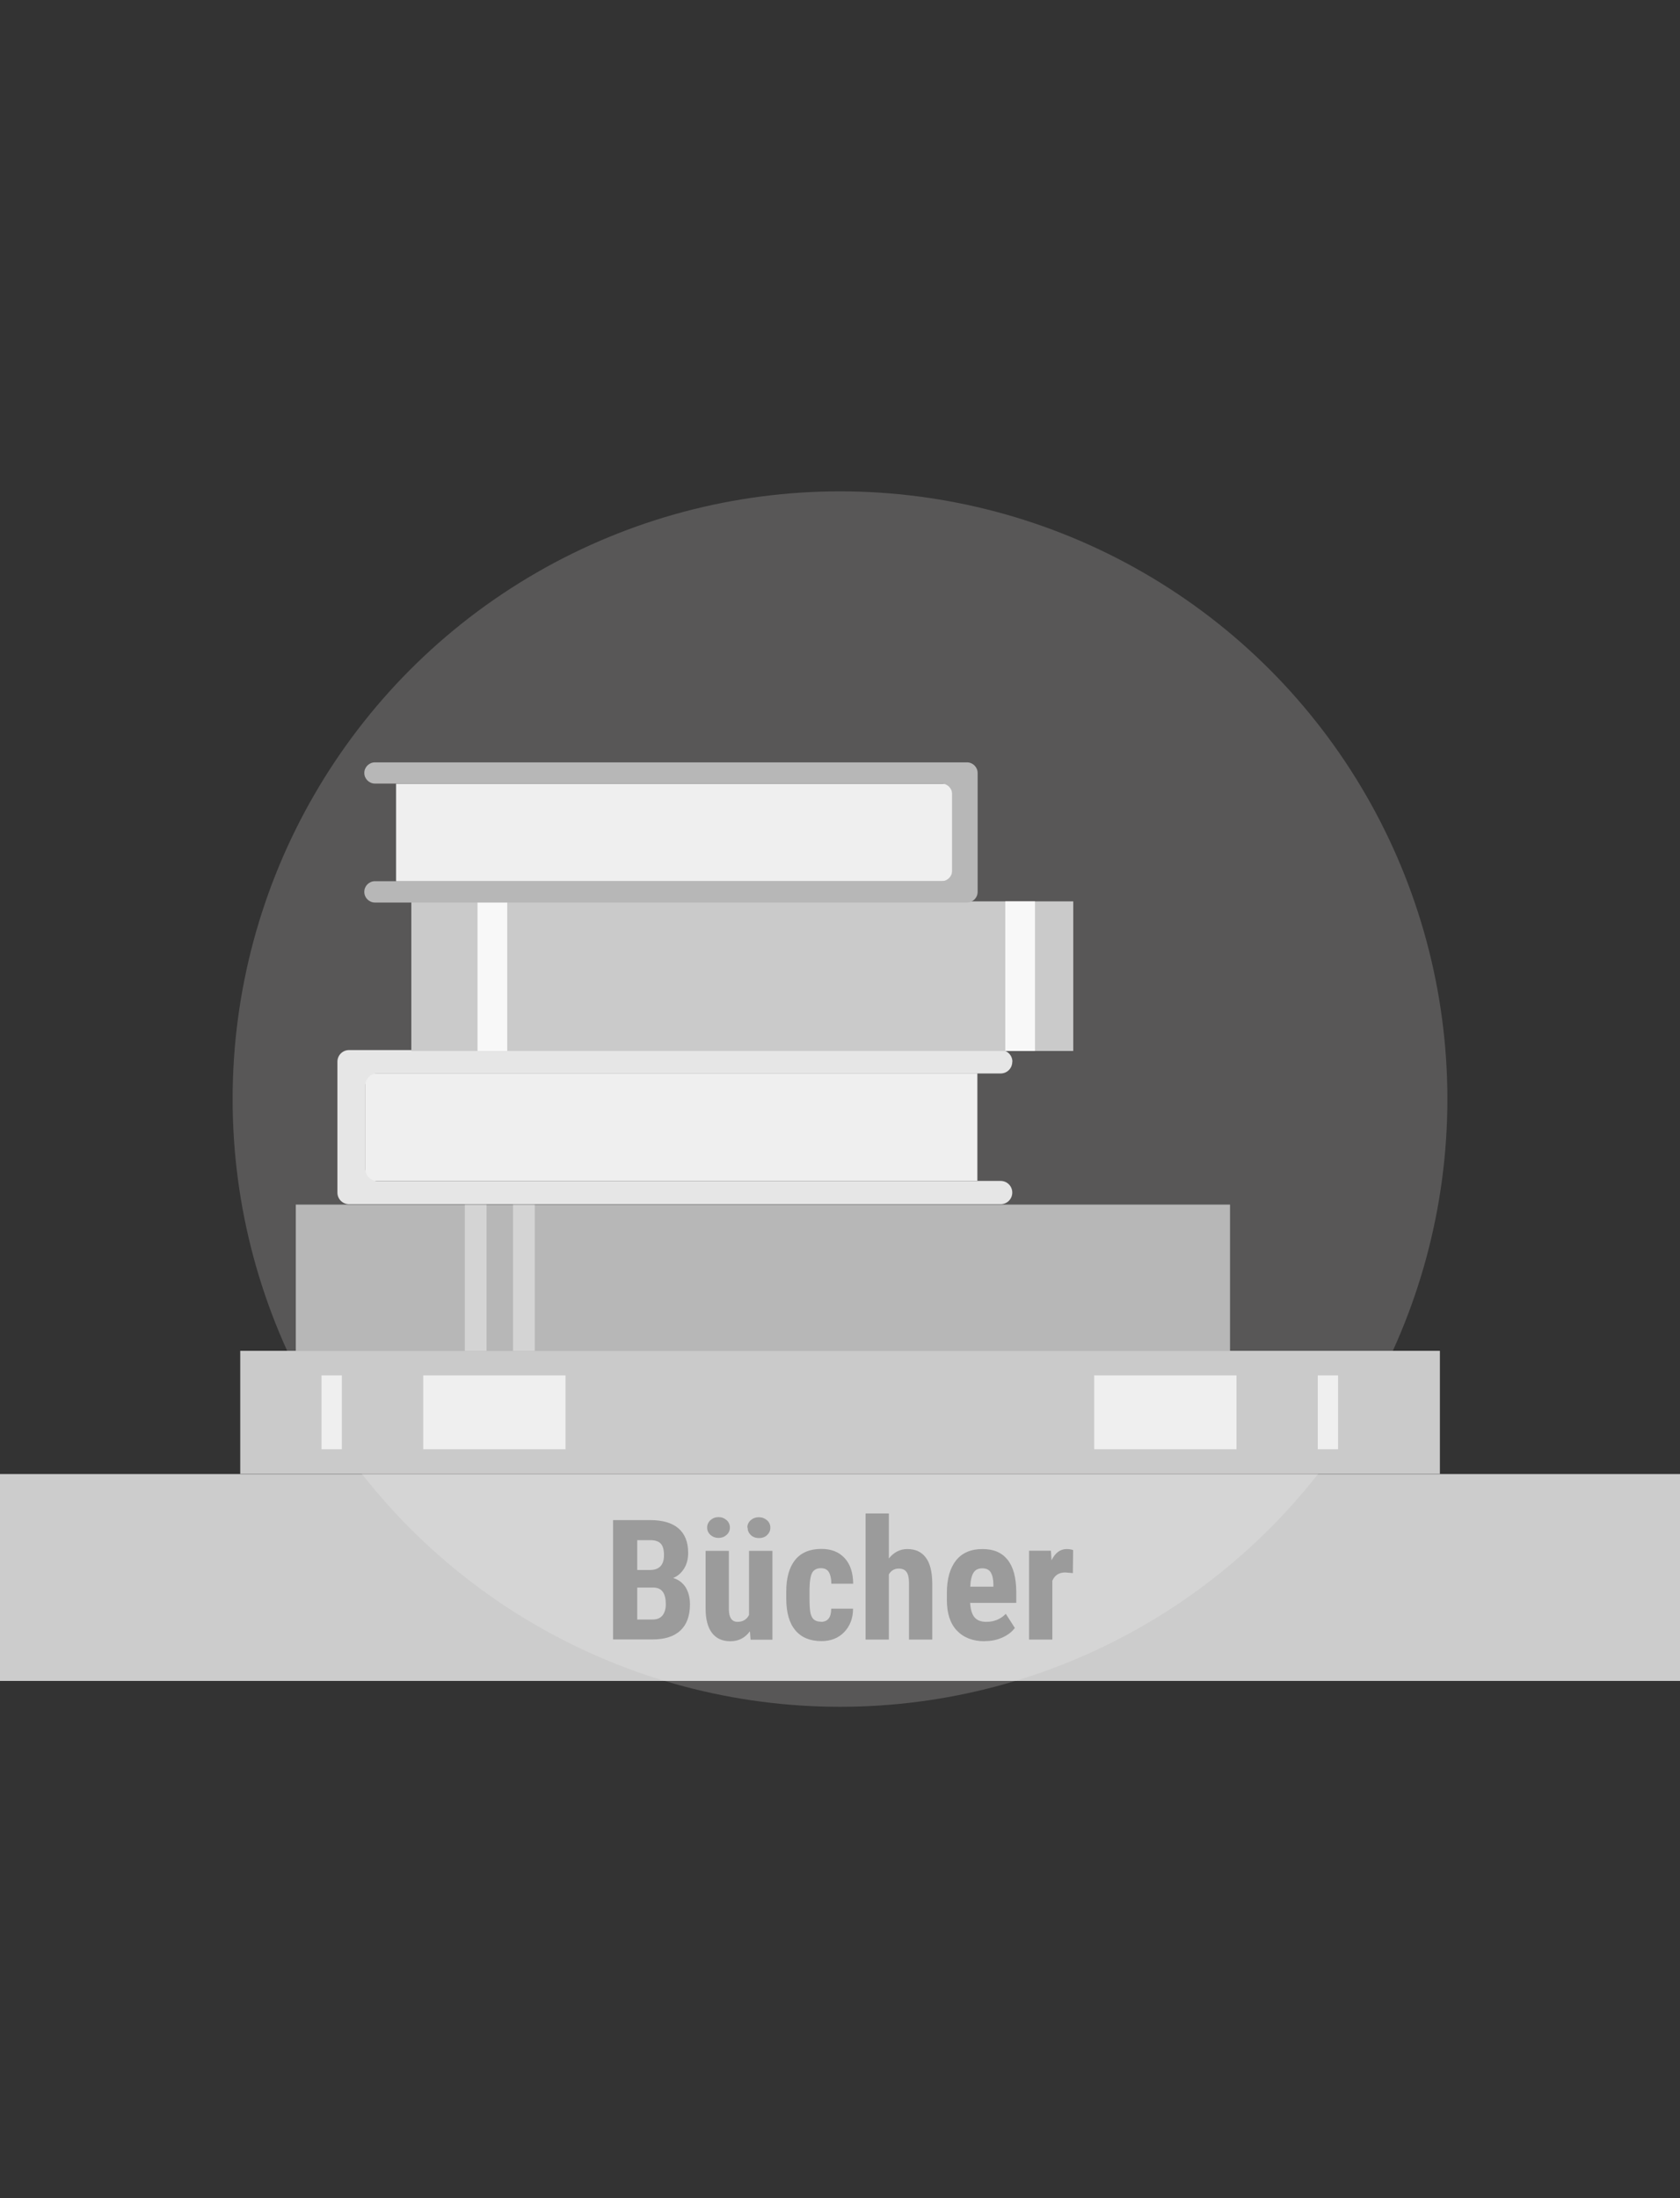
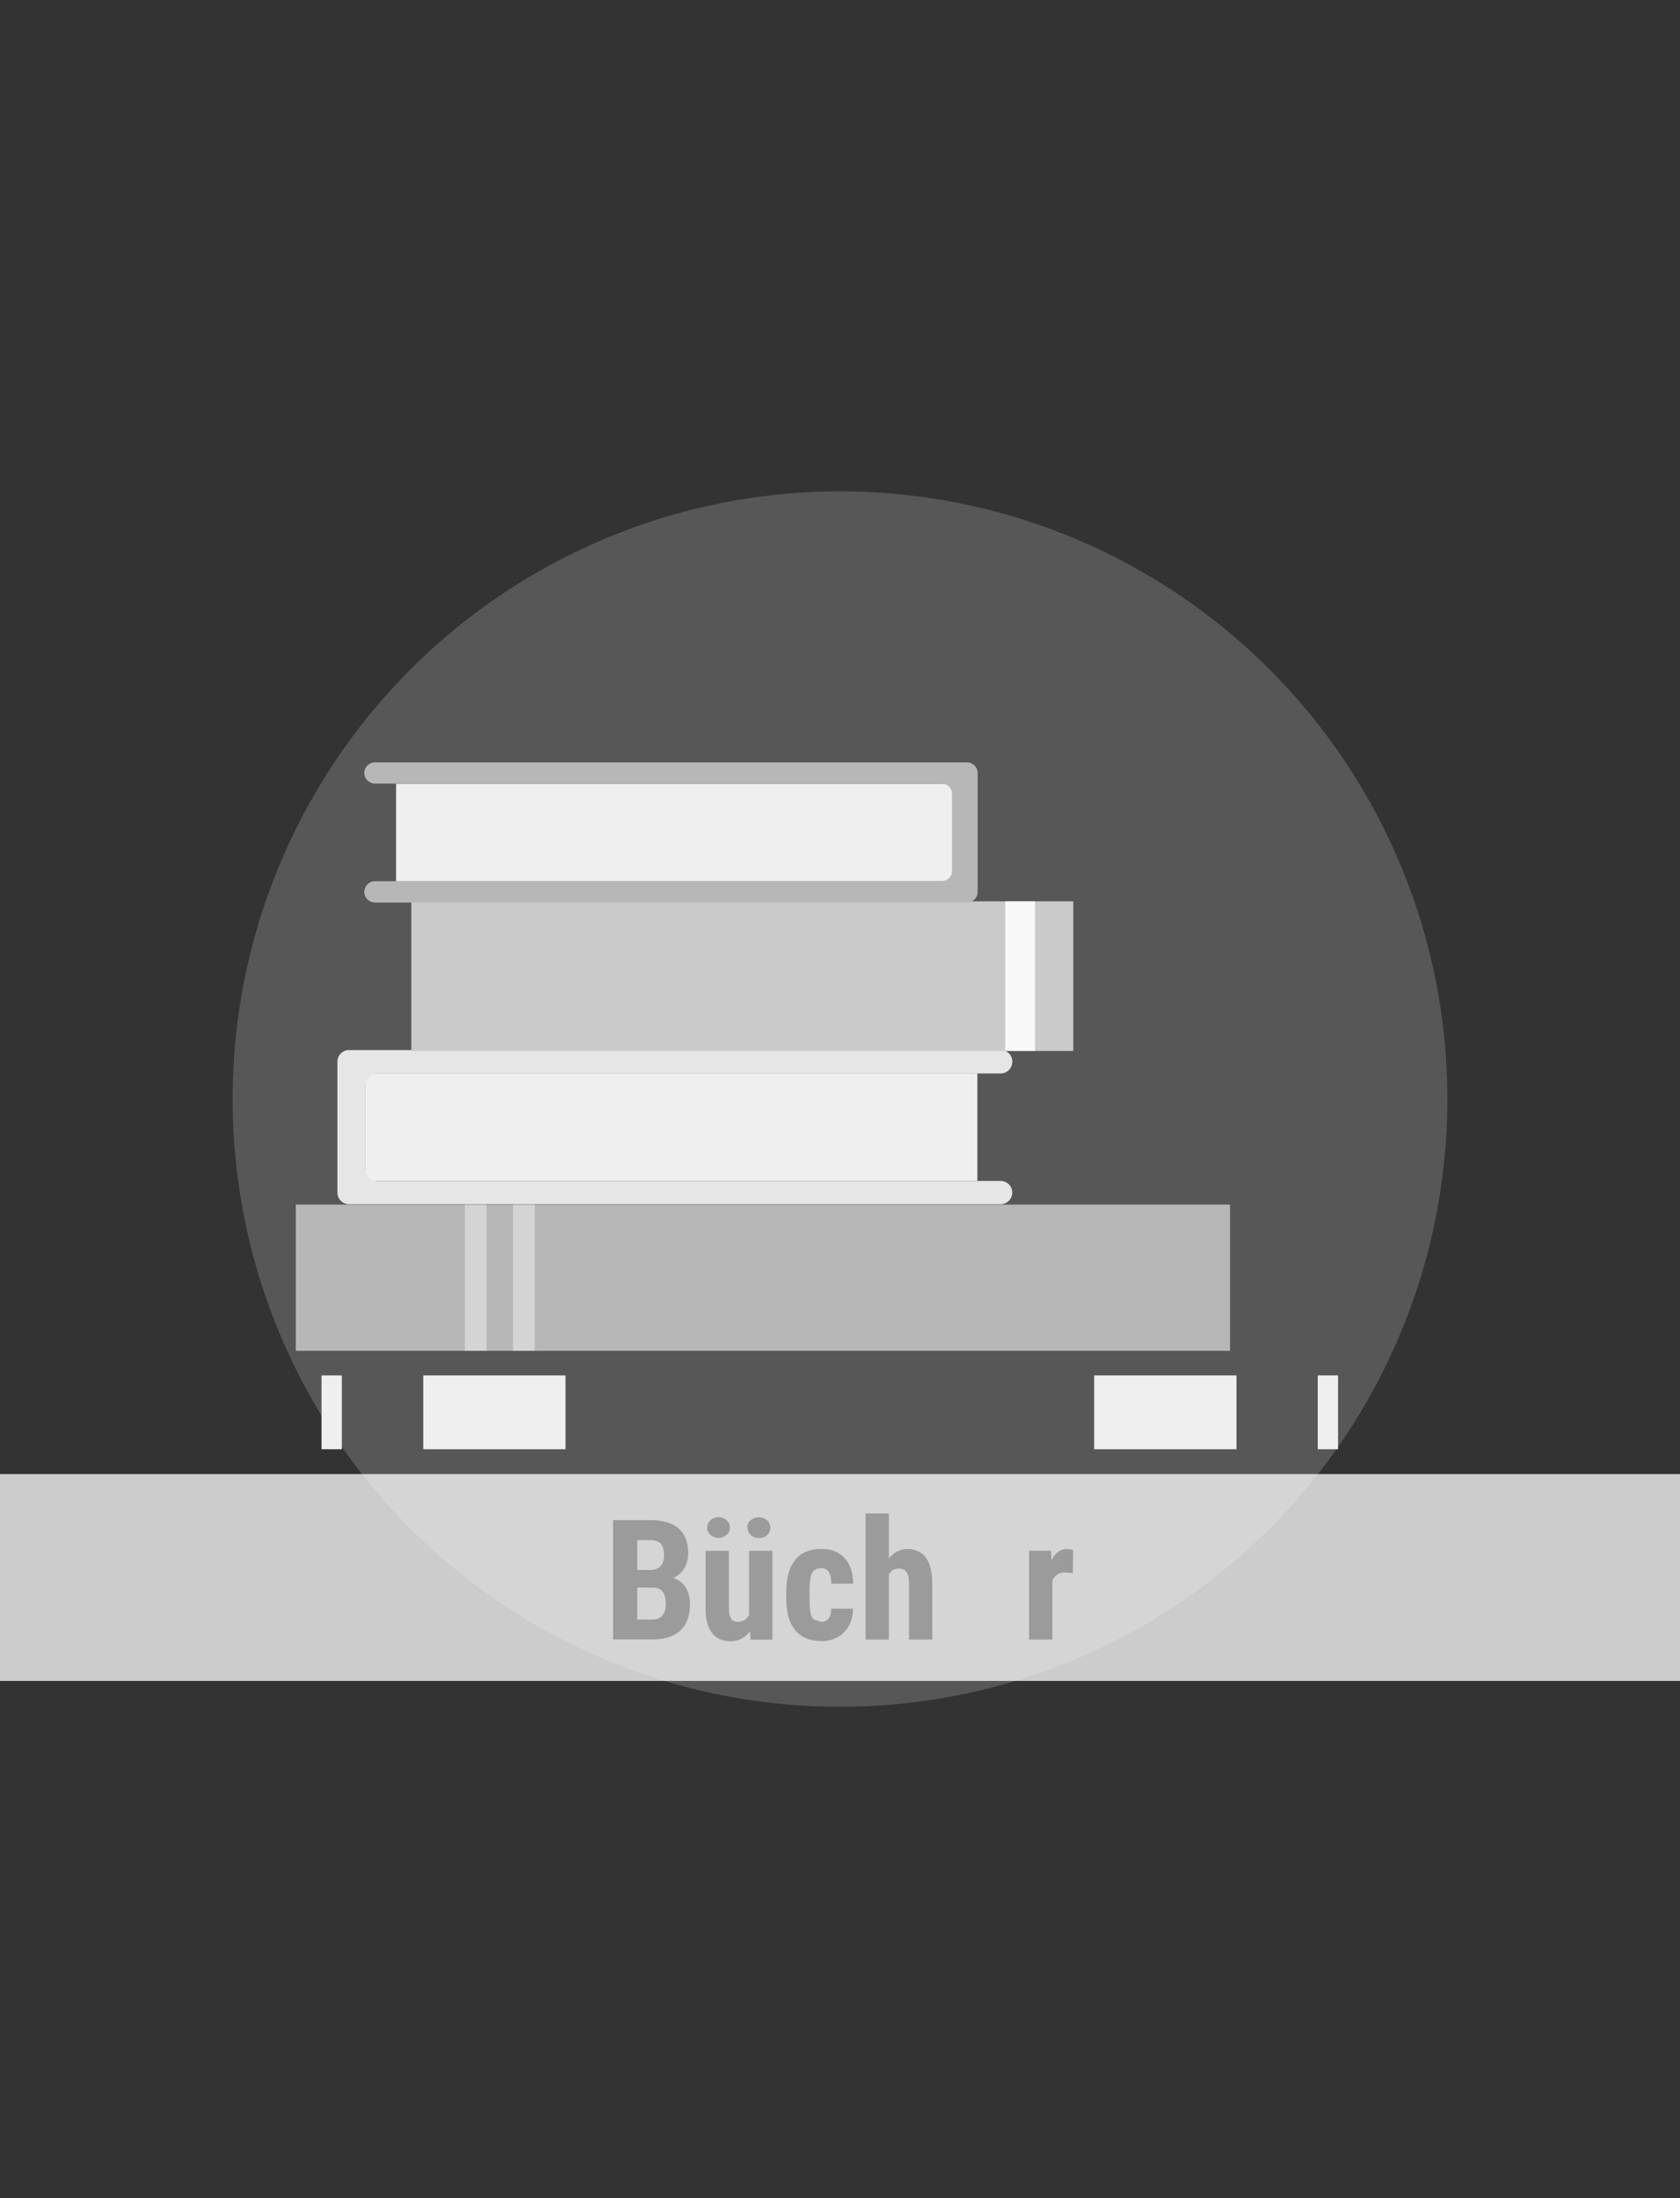
<svg xmlns="http://www.w3.org/2000/svg" id="Ebene_2" version="1.1" viewBox="0 0 130 170">
  <rect x="0" y="0" width="130" height="170" fill="#333333" stroke="none" />
  <defs>
    <style>
      .st0 {
        fill: #f8f8f8;
      }

      .st1 {
        fill: #aeacaa;
        opacity: .3;
      }

      .st2 {
        fill: #9b9b9b;
      }

      .st3 {
        opacity: .4;
      }

      .st3, .st4 {
        fill: #fff;
      }

      .st4 {
        opacity: .75;
      }

      .st5 {
        fill: #efefef;
      }

      .st6 {
        fill: #e6e6e6;
      }

      .st7 {
        fill: #cacaca;
      }

      .st8 {
        fill: #b7b7b7;
      }
    </style>
  </defs>
  <circle class="st1" cx="65" cy="85" r="47" />
  <g>
    <g>
      <g>
-         <rect class="st7" x="18.59" y="104.47" width="92.83" height="9.51" />
        <rect class="st5" x="101.97" y="106.37" width="1.57" height="5.71" />
        <rect class="st5" x="24.88" y="106.37" width="1.57" height="5.71" />
        <rect class="st5" x="84.67" y="106.37" width="11.01" height="5.71" />
        <rect class="st5" x="32.75" y="106.37" width="11.01" height="5.71" />
      </g>
      <rect class="st8" x="22.89" y="93.16" width="72.29" height="11.31" />
      <rect class="st3" x="35.97" y="93.16" width="1.68" height="11.31" />
      <rect class="st3" x="39.7" y="93.16" width="1.68" height="11.31" />
    </g>
    <rect class="st5" x="28.28" y="83.01" width="47.35" height="8.31" />
    <path class="st6" d="M78.34,82.11h0c0-.5-.4-.9-.9-.9H27.01c-.5,0-.9.4-.9.9v10.12c0,.5.4.9.9.9h50.42c.5,0,.9-.4.9-.9h0c0-.5-.4-.9-.9-.9H29.18c-.5,0-.9-.4-.9-.9v-6.51c0-.5.4-.9.9-.9h48.25c.5,0,.9-.4.9-.9Z" />
    <rect class="st7" x="31.83" y="69.71" width="51.22" height="11.57" />
-     <rect class="st0" x="36.95" y="69.71" width="2.3" height="11.57" />
    <rect class="st0" x="77.79" y="69.71" width="2.3" height="11.57" />
    <rect class="st5" x="30.65" y="60.6" width="43.03" height="7.55" transform="translate(104.33 128.76) rotate(180)" />
    <path class="st8" d="M28.19,68.98h0c0,.45.37.82.82.82h45.82c.45,0,.82-.37.82-.82v-9.2c0-.45-.37-.82-.82-.82H29.01c-.45,0-.82.37-.82.82h0c0,.45.37.82.82.82h43.85c.45,0,.82.37.82.82v5.91c0,.45-.37.82-.82.82H29.01c-.45,0-.82.37-.82.82Z" />
  </g>
  <rect class="st4" y="114" width="130" height="16" />
  <g>
    <path class="st2" d="M47.44,126.8v-9.24h2.86c.96,0,1.7.21,2.2.64.5.43.75,1.06.75,1.89,0,.47-.1.87-.31,1.21-.21.34-.49.59-.85.74.41.12.73.36.96.71.22.36.34.8.34,1.32,0,.9-.25,1.57-.74,2.03-.49.46-1.21.69-2.14.69h-3.06ZM49.31,121.42h.97c.73,0,1.1-.38,1.1-1.14,0-.42-.08-.72-.25-.9-.17-.18-.44-.27-.83-.27h-.99v2.31ZM49.31,122.78v2.47h1.19c.33,0,.59-.1.76-.31.17-.21.26-.5.26-.88,0-.83-.3-1.25-.9-1.28h-1.31Z" />
    <path class="st2" d="M58.02,126.17c-.37.5-.87.76-1.5.76s-1.11-.22-1.43-.65c-.33-.43-.49-1.07-.49-1.89v-4.45h1.8v4.49c0,.67.23,1,.67,1,.41,0,.71-.18.89-.53v-4.96h1.81v6.87h-1.69l-.05-.63ZM54.72,118.14c0-.23.09-.42.26-.58.17-.15.38-.23.62-.23s.45.08.62.23c.17.15.26.35.26.58s-.09.42-.26.57c-.17.15-.38.23-.62.23s-.45-.08-.62-.23c-.17-.15-.26-.34-.26-.57ZM57.83,118.14c0-.23.09-.42.26-.57.17-.15.38-.23.63-.23s.45.08.63.23c.17.15.26.34.26.57s-.08.41-.24.57c-.16.16-.38.24-.64.24s-.48-.08-.64-.24c-.16-.16-.24-.35-.24-.57Z" />
-     <path class="st2" d="M63.53,125.43c.52,0,.79-.34.79-1.02h1.69c0,.75-.24,1.35-.69,1.82-.45.46-1.04.69-1.75.69-.88,0-1.56-.28-2.02-.83-.47-.55-.7-1.36-.71-2.43v-.55c0-1.08.23-1.9.69-2.47.46-.57,1.14-.85,2.03-.85.76,0,1.35.23,1.79.7.44.47.66,1.13.67,1.99h-1.69c0-.39-.07-.68-.19-.89-.12-.21-.33-.31-.61-.31-.31,0-.54.11-.67.33s-.21.65-.22,1.29v.7c0,.56.03.95.08,1.17s.15.39.27.49c.13.1.31.16.54.16Z" />
+     <path class="st2" d="M63.53,125.43c.52,0,.79-.34.79-1.02h1.69c0,.75-.24,1.35-.69,1.82-.45.46-1.04.69-1.75.69-.88,0-1.56-.28-2.02-.83-.47-.55-.7-1.36-.71-2.43v-.55c0-1.08.23-1.9.69-2.47.46-.57,1.14-.85,2.03-.85.76,0,1.35.23,1.79.7.44.47.66,1.13.67,1.99h-1.69c0-.39-.07-.68-.19-.89-.12-.21-.33-.31-.61-.31-.31,0-.54.11-.67.33s-.21.65-.22,1.29v.7c0,.56.03.95.08,1.17s.15.39.27.49Z" />
    <path class="st2" d="M68.78,120.53c.39-.49.87-.73,1.43-.73.63,0,1.1.22,1.43.66.33.44.49,1.1.5,1.97v4.37h-1.8v-4.35c0-.4-.06-.69-.19-.87-.12-.18-.33-.27-.61-.27-.33,0-.58.15-.76.45v5.04h-1.8v-9.75h1.8v3.48Z" />
-     <path class="st2" d="M76.2,126.93c-.92,0-1.64-.28-2.16-.83-.52-.55-.77-1.34-.77-2.36v-.55c0-1.08.24-1.92.71-2.51.47-.59,1.15-.88,2.04-.88s1.51.28,1.95.83c.44.55.66,1.37.67,2.45v.88h-3.57c.03.51.14.88.34,1.12s.51.35.92.35c.6,0,1.1-.21,1.5-.62l.7,1.09c-.22.3-.54.55-.96.74-.42.19-.87.28-1.36.28ZM75.07,122.71h1.8v-.17c0-.41-.08-.72-.2-.93-.13-.21-.35-.32-.66-.32s-.54.11-.68.34c-.14.22-.23.58-.25,1.08Z" />
    <path class="st2" d="M83.03,121.66l-.6-.05c-.49,0-.82.22-1,.65v4.54h-1.8v-6.87h1.69l.05.74c.28-.58.67-.87,1.17-.87.2,0,.37.03.5.08l-.02,1.78Z" />
  </g>
</svg>